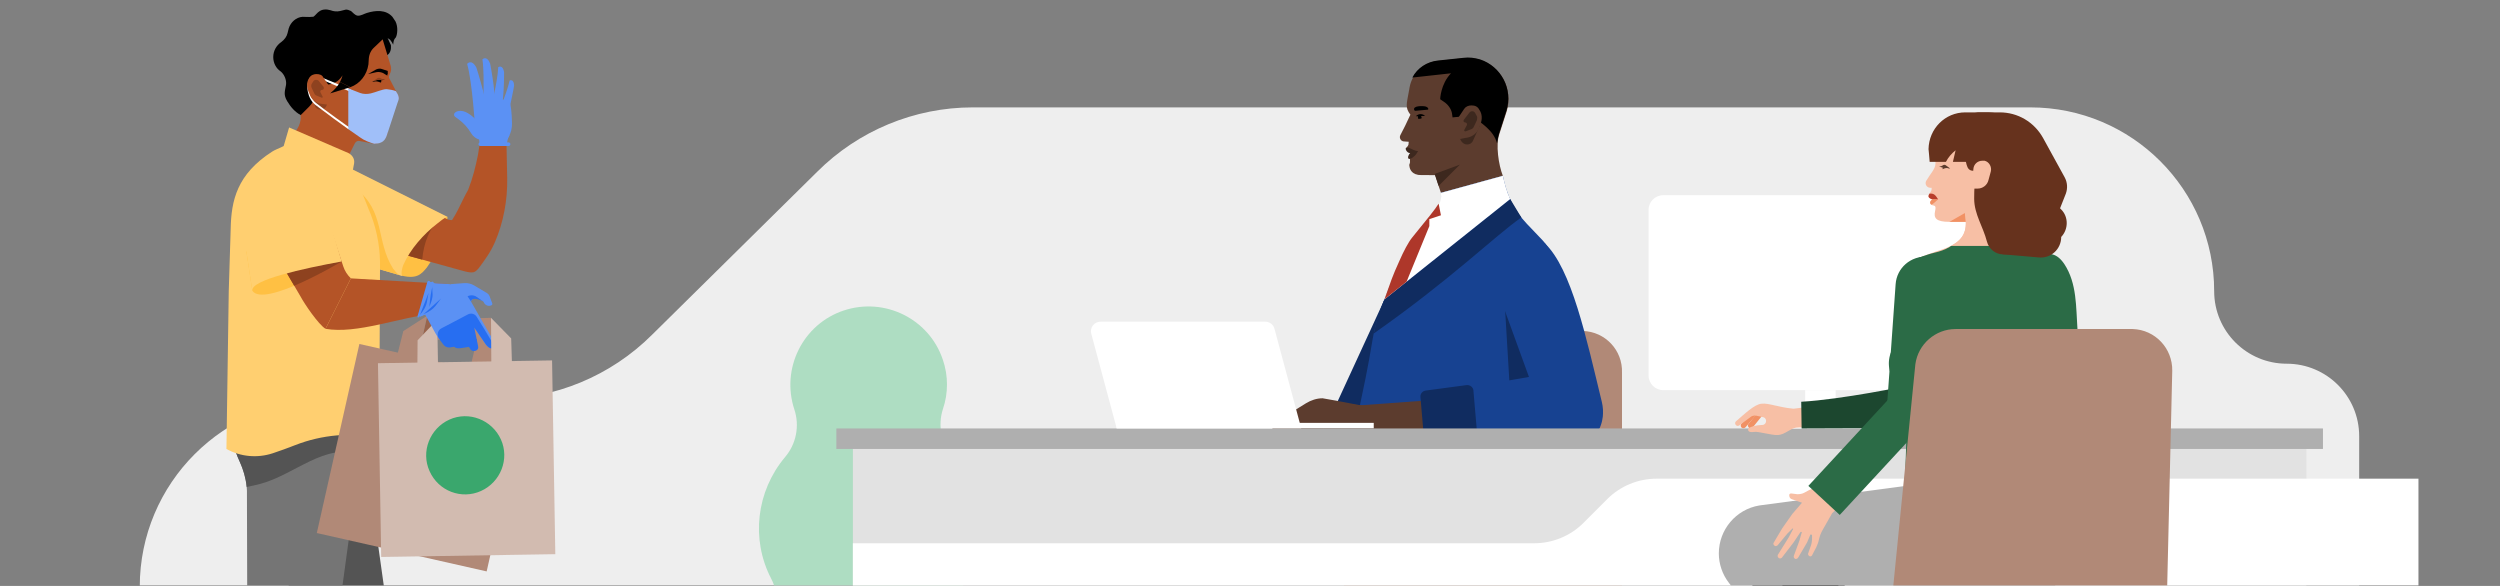
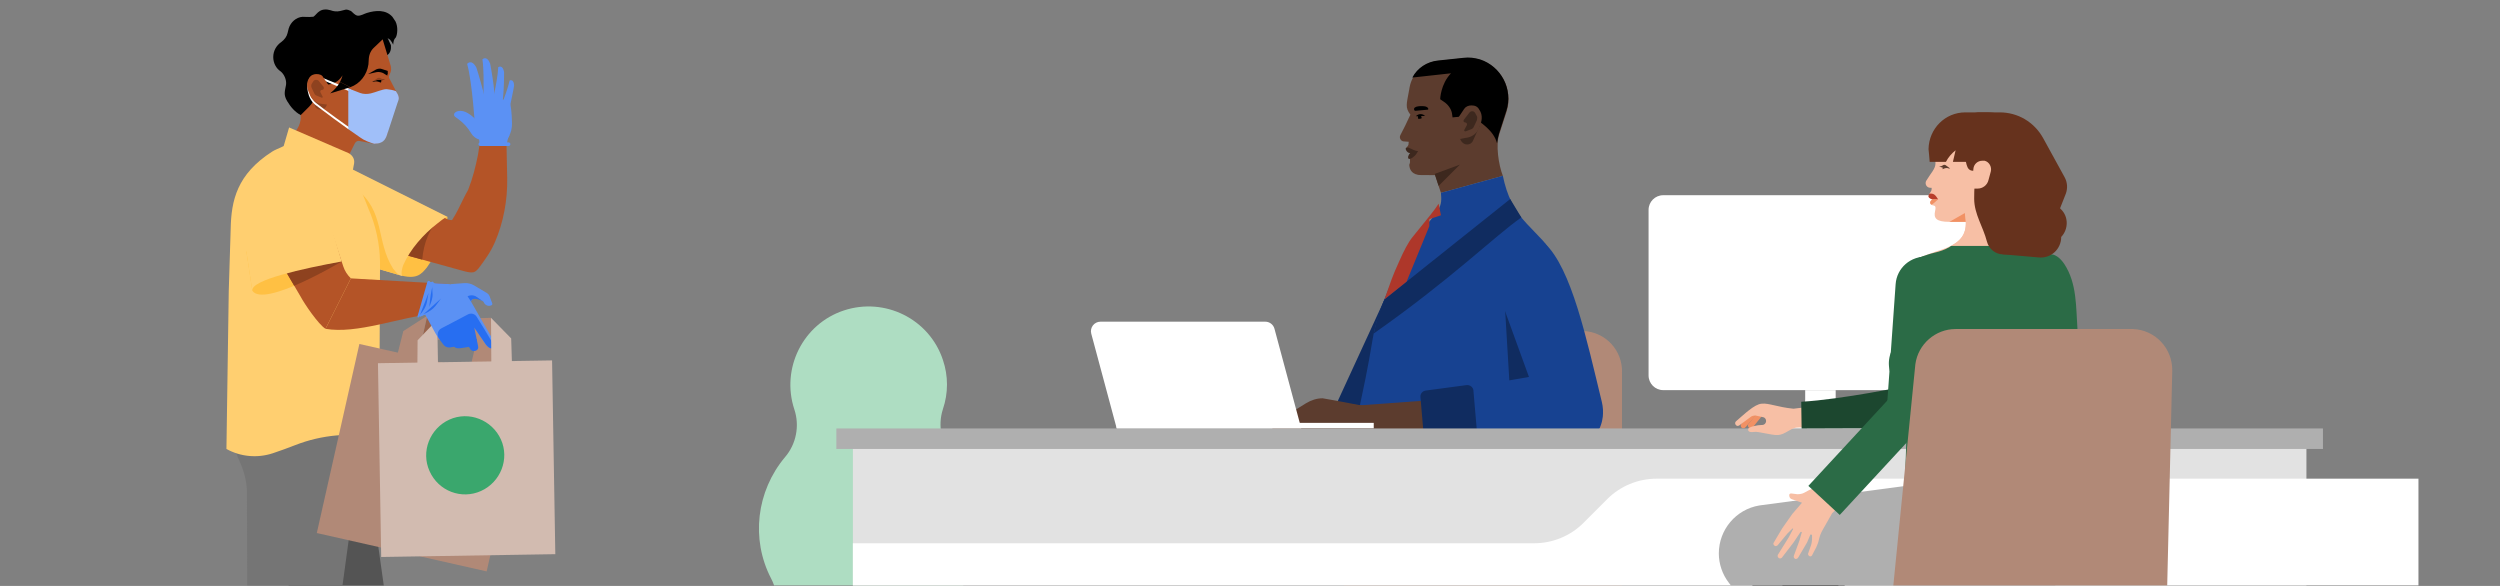
<svg xmlns="http://www.w3.org/2000/svg" xmlns:xlink="http://www.w3.org/1999/xlink" version="1.1" id="Layer_1" x="0px" y="0px" viewBox="0 0 1152 270" style="enable-background:new 0 0 1152 270;" xml:space="preserve">
  <rect x="0" y="0" width="1152" height="270" fill="#808080" stroke="none" />
  <style type="text/css">
	.st0{clip-path:url(#SVGID_2_);}
	.st1{fill:#EEEEEE;}
	.st2{fill:#AEDDC2;}
	.st3{fill:#B18977;}
	.st4{fill:#102C60;}
	.st5{fill:#5C3C2E;}
	.st6{fill:#3D281E;}
	.st7{fill:#174291;}
	.st8{fill:#FFFFFF;}
	.st9{fill:#AE372A;}
	.st10{fill:#E2E2E2;}
	.st11{fill:#AFAFAF;}
	.st12{fill:#F19164;}
	.st13{fill:#F7BFA5;}
	.st14{fill:#1C472F;}
	.st15{fill:none;stroke:#2B6B46;stroke-width:19.706;stroke-miterlimit:10;}
	.st16{fill:#B83E2B;}
	.st17{fill:#2B6B46;}
	.st18{fill:#66321D;}
	.st19{fill:#BC8B2C;}
	.st20{fill:#FFC043;}
	.st21{fill:#5B91F4;}
	.st22{fill:#B45427;}
	.st23{fill:#8E421F;}
	.st24{fill:#FFCF70;}
	.st25{fill:#545454;}
	.st26{fill:#757575;}
	.st27{fill:#A0BFF9;}
	.st28{fill:none;stroke:#5B91F4;stroke-width:1.663;stroke-linecap:round;stroke-miterlimit:10;}
	.st29{fill:#99644C;}
	.st30{fill:#D2BBB0;}
	.st31{fill:#3AA76D;}
	.st32{fill:#276EF1;}
</style>
  <g>
    <defs>
      <rect id="SVGID_1_" x="0.311" y="0.05" width="1151.307" height="269.69" />
    </defs>
    <clipPath id="SVGID_2_">
      <use xlink:href="#SVGID_1_" style="overflow:visible;" />
    </clipPath>
    <g class="st0">
-       <path class="st1" d="M1020.291,134.188c0-46.781-37.913-84.705-84.698-84.705H501.605h-6.881h-46.517    c-26.837,0-52.71,10.735-71.702,29.726l-76,75.009c-18.992,18.992-44.865,29.726-71.702,29.726h-71.09h-6.881    c-47.732,0-86.428,38.696-86.428,86.429l7.909,52.569h37.572h48.857h6.881h209.431h6.881h229.498h6.881H889.02h6.881h58.904    h49.183v28.631h83.123V201c0-18.451-14.962-33.406-33.405-33.406C1035.253,167.594,1020.291,152.638,1020.291,134.188z" />
      <path class="st2" d="M352.846,291.737c5.705-7.131,6.774-16.936,2.496-25.137c-9.449-18.183-6.774-40.29,6.418-55.978    c5.17-6.061,6.774-14.44,4.279-21.929c-6.239-18.898,3.922-39.398,22.819-45.639c18.898-6.239,39.398,3.922,45.639,22.819    c2.496,7.31,2.496,15.331,0,22.641c-2.496,7.665-0.712,16.223,4.635,22.463c13.014,15.688,15.51,37.616,6.061,55.621    c-4.279,8.2-3.209,18.005,2.674,25.137c21.036,26.206,16.757,64.535-9.449,85.572c-1.604,1.247-3.387,2.496-4.991,3.565    l-66.496-0.178c-28.167-18.541-36.012-56.335-17.471-84.323C350.528,294.768,351.597,293.342,352.846,291.737z" />
      <path class="st3" d="M747.42,171.759c0.357-10.34-7.665-18.898-18.005-19.254c-0.178,0-0.357,0-0.535,0h-80.936    c-9.27,0-17.114,6.774-18.541,16.045L616.21,300.651H747.42V171.759z" />
      <path class="st4" d="M609.971,198.858l27.989-60.791l44.39-11.053l-44.39,72.557L609.971,198.858z" />
      <path class="st5" d="M692.511,81.017l-36.724-0.357c-3.031,0.357-5.884-1.962-6.239-4.992h0.713c-0.178-1.604,0.178-3.565,0-4.992    c0-1.962-1.247-3.387-1.069-5.349c-0.891,0-1.784-0.178-2.496-0.178c-1.069-0.178-1.784-1.247-1.604-2.318    c0-0.178,0.178-0.357,0.178-0.535c1.247-2.318,3.209-6.239,4.634-9.449c-2.496-3.387-1.784-4.635-0.535-11.587    c0-0.357,0.178-0.712,0.178-1.069c1.247-6.596,6.596-11.587,13.192-12.123l11.587-1.247c10.34-1.069,19.61,6.418,20.679,16.757    c0.357,2.674,0,5.17-0.713,7.665l-3.388,10.518C689.123,66.578,690.551,76.027,692.511,81.017z" />
      <path d="M656.679,53.386l-4.278,0.178l0.178-0.178C653.826,52.317,655.431,52.317,656.679,53.386z" />
      <path d="M658.107,49.999c0.178,0.178,0,0.535-0.178,0.535l-5.705,0.535c-0.178,0-0.535-0.178-0.535-0.357    c-0.891-2.139,4.278-1.962,5.349-1.604c0.357,0.178,0.714,0.357,0.891,0.535C657.928,49.642,657.928,49.821,658.107,49.999z" />
      <path d="M653.291,53.742C653.291,53.742,653.47,53.742,653.291,53.742c0.178-0.357,0.357-0.535,0.535-0.535s0.179,0,0.358,0    c0.535,0,0.89,0.535,0.89,0.891c0,0,0,0,0,0.178c0,0.178,0.001,0.178-0.177,0.357l-1.248,0.178    c-0.178-0.178-0.356-0.535-0.177-0.712C653.291,53.921,653.291,53.742,653.291,53.742z" />
      <path d="M674.328,26.645l-11.766,1.247c-4.992,0.535-9.449,3.387-11.766,7.844l17.827-1.962    c-4.813,4.991-4.992,11.945-4.992,11.945l2.318,1.604c1.784,1.426,3.031,3.387,3.209,5.527l0.178,1.247l8.735-0.891    c4.457,3.565,10.161,6.774,11.766,12.835c0.178-1.604,0.535-3.031,0.891-4.457l3.388-10.518    c3.209-9.806-2.318-20.502-12.123-23.71C679.496,26.645,677.001,26.289,674.328,26.645z" />
      <path class="st5" d="M692.511,81.017l-28.524,7.845l-6.418-19.254L692.511,81.017z" />
      <path class="st6" d="M673.793,57.664h8.201l-3.209,7.131c-0.535,1.247-1.605,1.784-2.675,1.784c-1.247,0-1.961-0.535-2.674-1.426    l-0.713-1.247L673.793,57.664z" />
      <path class="st5" d="M672.546,64.082l2.674-0.535c2.674-0.178,4.991-1.784,6.061-3.922l0.891-2.318    c0.891-2.318,0.891-4.813-0.535-6.774c-0.713-1.426-1.961-1.962-3.565-1.962c-1.426,0-2.674,0.535-3.388,1.604l-2.496,3.743    L672.546,64.082z" />
      <path class="st6" d="M675.221,56.417c0.713,0.178,0.891,0.712,0.713,1.247l-1.248,2.318c0,0.178,0.178,0.712,0.714,0.535    l2.319-0.891c0.713-0.178,1.246-0.712,1.425-1.247l1.427-3.031c0.178-0.712,0.178-1.426,0-1.784l-0.892-1.604    c-0.535-0.891-1.784-0.891-2.496-0.178l-2.495,3.209C674.151,55.525,674.328,56.417,675.221,56.417z" />
      <path class="st5" d="M652.935,64.795l-3.743,0.178c0,0.891,0,2.318-1.247,3.031c0,0,3.031,0.891,2.318,2.318    c-0.535,0.891-0.357,2.496-0.357,3.209c0,0.712-0.178,1.247-0.357,1.962c-0.178,0.535-0.178,1.069,0,1.604    c0.357,1.604,1.426,2.674,2.853,3.209c2.674,0.712,5.705-0.178,8.558-0.357h0.357l-4.1-12.657    C656.321,65.865,654.54,64.795,652.935,64.795z" />
      <path class="st7" d="M685.738,257.687l-59.365-0.357l1.604-54.73l-8.022,19.788c3.388-23.353,8.38-40.468,12.48-65.605    c2.496-15.51,12.48-34.228,15.688-42.251c0.891-2.139,1.961-3.387,3.743-5.17c12.301-12.835,12.657-14.083,12.123-20.502    l28.525-7.844c1.899,9.208,5.169,15.867,11.053,22.106l7.31,7.665c7.487,7.844,3.209,17.114,1.961,27.989    C708.734,176.751,691.442,224.529,685.738,257.687z" />
      <path class="st4" d="M693.045,134.321l3.388,56.692l5.527,1.069l7.665-32.446L693.045,134.321z" />
      <path class="st4" d="M633.021,153.676c35.833-25.137,55.527-44.737,68.005-53.474l-5.127-8.488l-57.949,46.217    C635.811,142.744,634.091,148.327,633.021,153.676z" />
-       <path class="st8" d="M695.899,91.714l-58.116,46.351c3.388-8.2,5.527-11.766,8.735-20.323c0.714-2.139,3.743-5.705,5.527-8.022    c11.231-16.223,12.301-15.154,11.945-20.857l28.525-7.844C693.403,84.762,694.295,88.327,695.899,91.714z" />
      <path class="st5" d="M619.954,187.27l87.532-6.418l26.028,7.844l-6.953,4.279c-13.906,8.558-29.949,12.835-46.173,12.48    l-60.612-0.712L619.954,187.27z" />
      <path class="st7" d="M726.562,205.274l-11.053-1.426l-29.949-82.363l26.206-9.449c12.48,11.766,19.254,44.033,26.384,73.27    C740.288,194.4,735.831,204.205,726.562,205.274z" />
      <path class="st7" d="M738.328,191.369c0.535-8.2-5.704-14.976-13.904-15.51c-0.535,0-1.069,0-1.604,0l-12.123-3.209l-48.848,8.38    l1.784,23.71l16.937,0.357c12.301,0.357,29.415,0.891,44.212,0C732.089,204.918,737.97,198.858,738.328,191.369z" />
      <path class="st4" d="M656.679,207.949l-2.139-24.958c-0.178-1.426,0.891-2.853,2.496-3.031l18.719-2.496    c1.604-0.178,3.031,0.891,3.209,2.496v0.178l2.318,26.919c0.178,1.604-1.069,2.853-2.496,3.031h-0.178L659.71,210.8    C658.105,210.623,656.855,209.554,656.679,207.949z" />
      <path class="st9" d="M658.639,104.194v-3.209l5.349-1.784l-1.069-5.349c-1.784,2.853-4.457,6.061-12.123,15.51    c-1.784,2.139-4.1,6.596-5.884,10.696c-3.565,7.844-3.753,8.958-6.963,17.871l10.2-8.135L658.639,104.194z" />
      <path class="st5" d="M632.433,187.804l-16.936-3.209l-6.061-1.069c-2.674,0-5.349,0.891-7.665,2.318l-12.657,7.844    c-0.535,0.357-0.535,0.891-0.357,1.247l0.178,0.178c0.535,1.247,1.961,1.604,3.209,1.247c5.349-1.962,11.766-4.992,15.154-6.418    l4.1,13.192l8.201-0.178c3.387,0,6.418-1.069,9.27-2.853l8.914-6.061L632.433,187.804z" />
      <path class="st5" d="M608.723,186.913c-4.278,1.426-12.835,5.527-20.145,8.735c-1.604,0.712-2.853,2.139-3.209,3.922l24.602-0.535    L608.723,186.913z" />
      <path class="st5" d="M608.188,191.369l-15.154,3.209c-0.891,0.178-1.426,1.069-1.426,2.139v0.178    c0.178,0.712,0.891,1.069,1.604,1.069c2.318,0,7.487,0,12.657,0L608.188,191.369z" />
      <path class="st5" d="M653.112,75.135l-3.388-0.535v-1.247l0.713-2.674l-1.961-2.496l4.457,0.178c1.247,0,2.318,1.069,2.318,2.318    v2.674C655.253,74.421,654.182,75.313,653.112,75.135z" />
      <path class="st6" d="M649.905,73.174c-0.178,0-0.535,0.178-0.713,0c-0.535-0.178-0.357-1.069-0.178-1.426    c0.178-0.178,0.178-0.535,0.357-0.712c0.178-0.178,0.357-0.535,0.535-0.535h0.178h-0.536c-0.535,0-1.247-0.535-1.604-1.247    c-0.178-0.178-0.178-0.712-0.178-1.069c0,0,0.535-0.178,0.714-0.178c0.357,0,0.713,0,0.891,0.178    c1.426,0.535,2.674,1.426,4.1,1.426c-0.357,0.535-0.714,1.069-0.891,1.426c-0.357,0.535-0.713,0.891-1.247,1.247    C650.976,72.64,650.44,72.996,649.905,73.174z" />
      <path class="st6" d="M661.135,80.127l11.589-4.279l-9.806,9.806L661.135,80.127z" />
      <path class="st10" d="M1062.801,197.965H393.007v213.928h669.793V197.965z" />
      <path class="st8" d="M1114.425,262.729v-42.151H763.332c-8.453,0-16.68,3.381-22.653,9.354l-11.044,11.044    c-5.973,5.973-14.201,9.354-22.653,9.354H393.007v63.451h721.418V262.729L1114.425,262.729z" />
      <path class="st11" d="M1070.418,197.431H385.391v9.449h685.027V197.431z" />
      <path class="st8" d="M900.725,179.773H766.439c-3.76,0-6.777-3.017-6.777-6.777V96.727c0-3.76,3.017-6.777,6.777-6.777h134.286    c3.76,0,6.777,3.017,6.777,6.777v76.269C907.501,176.756,904.482,179.773,900.725,179.773z" />
      <path class="st8" d="M818.175,195.304c-0.989,0.494-1.829,1.236-2.472,2.126h46.246c-0.644-0.89-1.483-1.631-2.472-2.126    c-0.989-0.494-2.077-0.792-3.165-0.792c-2.769,0-5.441-1.088-7.37-3.065c-1.929-1.977-3.065-4.6-3.065-7.37v-4.304h-14.048v4.304    c0,2.769-1.088,5.441-3.065,7.37c-1.929,1.929-4.65,3.065-7.37,3.065C820.251,194.511,819.165,194.76,818.175,195.304z" />
      <path d="M849.439,375.883h-16.757c0,0-7.844-62.218-11.945-113.204l29.237,6.418C853.538,309.565,849.081,342.546,849.439,375.883    z" />
      <path d="M887.767,348.964l-13.192,9.27c0,0-43.855-52.413-71.665-95.555l34.941-8.2    C859.956,288.707,871.721,319.727,887.767,348.964z" />
      <path class="st11" d="M824.66,305.108h93.592c1.784,0,3.743-0.178,5.705-0.535c15.866-3.031,26.384-18.362,23.176-34.406    l-9.806-54.195l-126.574,16.936c-10.875,1.784-18.719,11.231-18.719,22.106c0,4.813,1.604,9.627,4.635,13.549L824.66,305.108z" />
      <path class="st12" d="M808.793,191.725l-4.457,5.17c-0.535,0.535-1.247,0.535-1.784,0.178c-0.535-0.535-0.535-1.247-0.178-1.784    l4.457-5.17c0.535-0.535,1.247-0.535,1.784-0.178C809.149,190.478,809.326,191.191,808.793,191.725z" />
      <path class="st12" d="M812,191.547l-4.278,5.349c-0.357,0.535-1.247,0.712-1.784,0.178c-0.535-0.357-0.712-1.247-0.178-1.784    l4.278-5.349c0.357-0.535,1.247-0.712,1.784-0.178C812.358,190.3,812.358,191.013,812,191.547z" />
      <path class="st13" d="M809.326,191.547c-0.712-0.178-1.604,0-2.318,0.357l-5.527,4.1c-0.535,0.357-1.069,0.357-1.426,0    c-0.535-0.357-0.712-1.247-0.178-1.784l0.178-0.178c3.387-2.853,8.38-7.844,11.766-8.022c3.209-0.357,7.31,1.604,14.618,2.318    c3.565-0.357,19.076-2.318,24.959-5.17c5.349-2.318-4.635,13.727-4.635,13.727s-15.154-0.178-19.076,0.178    c-2.496,0.178-5.17,3.209-8.38,3.387c-3.031,0.178-9.092-1.784-11.053-1.426c-2.674,0.357-2.853-0.712-2.674-1.426    c0.357-0.891,4.1-1.784,6.239-1.784h0.178c2.139,0,2.496-3.031,0.535-3.565L809.326,191.547z" />
      <path class="st14" d="M878.676,177.821c0,0-29.772,6.239-48.669,7.31l0.178,12.301l47.777-0.178    c4.992,0.178,9.092-2.139,9.27-7.131c0-0.891,0-1.604-0.178-2.496C885.984,183.703,882.597,177.998,878.676,177.821z" />
      <path class="st13" d="M839.454,225.954c-1.784-1.069-3.922-1.069-5.705-0.178l-2.318,1.247c-0.891,0.535-2.139,0.712-3.209,0.712    l-2.853-0.357c-0.357,0-0.891,0.178-0.891,0.712v0.178c0,0.891,0.535,1.604,1.247,1.784l4.634,1.604l-4.457,5.17l-4.635,6.596    l-3.92,6.597c-0.357,0.357-0.178,1.069,0.357,1.426c0.357,0.357,1.069,0.178,1.426-0.178l4.457-5.349l2.318-2.318    c0.178-0.178,0.535,0,0.357,0.178l-1.962,3.743l-4.992,8.022c-0.357,0.535-0.178,1.247,0.357,1.604    c0.535,0.357,1.069,0.178,1.426-0.178l5.349-6.953l3.209-4.813c0.178-0.178,0.357-0.178,0.535,0c0.178,0,0.178,0.178,0,0.357    l-1.069,3.743l-2.496,6.774c-0.178,0.535,0,1.069,0.535,1.426c0.535,0.178,1.069,0,1.426-0.535l4.1-6.953l1.426-3.387    c0-0.178,0.178-0.357,0.357-0.357c0.178,0,0.535,0.178,0.535,0.357v1.426c0,1.247-0.178,2.318-0.535,3.387l-1.247,3.565    c-0.178,0.357,0,0.891,0.535,1.247c0.535,0.357,1.069,0,1.247-0.357l1.962-3.743c0.535-1.247,1.069-2.496,1.247-3.743    c0.357-1.426,0.891-2.853,1.604-4.1l4.457-7.844l8.914-8.735l-8.2-3.209L839.454,225.954z" />
      <path class="st15" d="M880.102,187.804l-39.577,42.786" />
      <path class="st13" d="M893.649,86.901v10.875l-1.247-1.962c-0.357-0.535-0.712-0.891-1.247-1.069    c-2.496-0.357-1.784-2.139-0.712-2.853c0,0-1.962-0.535-1.784-1.604c0.178-1.069,1.604-2.318,1.604-3.387H893.649z" />
      <path class="st13" d="M923.6,98.488c0.357,1.247,0.712,2.674,1.247,3.743h-26.562c-6.239,0-7.31-1.784-6.596-4.992    c0.357-1.247,0.178-2.674-0.178-3.922c-0.535-2.318-1.426-4.457-1.426-6.774c-0.022-0.042-0.524,0-0.582,0    c-0.928,0-1.782-0.579-2.064-1.484c-0.167-0.536-0.146-1.231,0.15-1.726c2.139-3.565,4.278-5.527,4.278-8.022l-0.178-4.635    c0-0.178,0-0.178,0-0.357c0-8.38,6.774-14.976,14.975-14.976h6.239c13.727,0,22.106,14.976,14.975,26.741l-2.318,3.743    C923.242,89.397,922.531,94.032,923.6,98.488z" />
      <path class="st16" d="M893.114,91.892h-2.674c0,0-1.962-0.535-1.784-1.604c0.083-0.53,0.466-1.069,0.466-1.069    C891.264,89.04,891.868,89.932,893.114,91.892z" />
      <path class="st12" d="M893.114,91.892c-0.891,0.535-1.784,1.89-3.209,2.425c-0.891-0.891-0.535-1.712,0.535-2.425H893.114z" />
      <path class="st12" d="M907.021,97.241l-0.178,4.991h-8.558L907.021,97.241z" />
      <path class="st13" d="M945.706,117.207l-2.496,9.27c-9.092,4.813-13.549,5.705-25.672,5.705c-14.083,0-22.819-5.349-35.476-12.48    c3.922-1.604,5.349-2.139,7.31-2.853c1.069-0.357,1.961-0.712,3.031-1.069c13.549-3.922,14.796-9.449,12.658-19.61l8.022,1.247    h12.835C927.522,107.225,926.453,114.89,945.706,117.207z" />
      <path class="st17" d="M934.83,113.286h-35.476c-0.357,0-1.069,0.535-1.247,0.712c-0.535,0.178-1.069,0.535-1.426,0.712    c-1.069,0.535-2.318,0.891-3.387,1.247c-2.139,0.535-4.278,1.069-6.239,1.784c-1.962,0.535-3.922,1.604-5.705,2.674    c12.657,7.131,22.284,12.123,36.547,12.123c12.123,0,16.58-0.891,25.672-5.705l2.496-9.27l-0.891-0.178    C938.396,116.317,938.039,115.068,934.83,113.286z" />
      <path class="st13" d="M925.916,97.597h-12.835l-8.022-1.247c1.604,8.022,1.247,13.014-5.705,16.757h35.476    C928.414,109.542,926.988,104.015,925.916,97.597z" />
      <path class="st17" d="M872.97,175.503l13.727,19.254l4.1-63.287l-18.183,28.346C869.584,164.629,869.584,170.868,872.97,175.503z" />
      <path class="st17" d="M877.606,228.094l83.253-28.702l-1.069-22.641c-0.357-8.38-1.784-16.757-2.496-25.137    c-0.712-9.983-0.178-21.036-6.061-29.949c-6.953-10.34-14.796-0.712-21.75,3.743c-4.278,1.784-8.914,1.604-13.192-0.178    l-20.679-6.061c-4.634-1.962-9.984-1.426-14.44,0.891L877.606,228.094z" />
      <path class="st17" d="M869.584,186.378l3.922-55.443c0.535-7.487,6.953-13.014,14.44-12.657    c7.487,0.357,13.014,6.953,12.658,14.44c0,0.535-0.178,1.247-0.178,1.605l-10.875,54.551c-1.069,5.527-6.418,8.914-11.766,7.844    C872.791,196.005,869.227,191.369,869.584,186.378z" />
      <path class="st18" d="M905.594,51.78h9.805c7.131,0,13.906,3.031,18.541,8.38c1.962,2.139,3.209,4.991,3.565,7.844    c0.178,1.784,0.891,3.565,1.784,5.349c1.962,3.565,1.604,7.844,1.604,11.587c0,4.457-0.535,6.953,2.318,12.657    c1.605,3.387,3.031,6.239,2.318,10.161c-1.247,5.527-6.239,9.449-11.945,9.449h-10.518c-3.565,0-6.596-2.496-7.487-5.884    c-1.784-6.953-5.884-12.657-5.884-19.788c0-9.092,1.069-13.371,1.069-21.571l-4.635,4.635h-6.239l1.247-5.349    c-1.784,1.426-3.387,3.209-4.457,5.349h-7.487l-0.357-4.1c0-0.535-0.178-1.247-0.178-1.784    C888.836,59.269,896.325,51.78,905.594,51.78z" />
      <path class="st5" d="M898.641,77.631l-1.962-1.426c-0.357-0.357-1.069-0.357-1.426,0c-0.535,0.357-1.069,0.535-1.604,0.535h-0.178    l1.784,0.535l-0.178,0.712l0.891-0.357c0.535-0.178,1.247-0.357,1.962,0C897.927,77.631,898.641,77.631,898.641,77.631z" />
      <path class="st18" d="M902.385,53.564c0,8.38,0.535,9.984,2.318,15.866c1.604,4.991,0.891,9.27,4.635,9.27l14.083-0.535V89.93    c0,9.805-10.518,21.571-2.318,26.563c0.535,0.357,1.247,0.535,1.962,0.712l16.402,1.426c5.527,0.535,10.34-3.743,10.34-9.449    c3.387-3.565,3.387-9.27,0-12.657l-0.535-0.535l2.674-6.774c0.891-2.496,0.712-5.17-0.535-7.487l-9.984-18.183    c-4.1-7.31-11.587-11.766-19.967-11.766h-9.984L902.385,53.564z" />
      <path class="st13" d="M913.439,74.066c-2.139,0-3.922,1.604-4.1,3.743l-0.712,9.092h2.674c2.318,0,4.457-1.604,4.992-3.922    l1.069-3.922c0.535-2.139-0.712-4.457-2.853-4.992C914.508,74.066,913.795,74.066,913.439,74.066z" />
      <path class="st3" d="M997.937,300.295H869.405l13.192-132.457c1.247-9.27,9.27-16.223,18.541-16.223h81.119    c0.172,0,0.354,0,0.526,0c10.349,0.357,18.362,8.914,18.19,19.254L997.937,300.295z" />
      <path class="st8" d="M633.021,194.851H514.56v2.493h118.461V194.851z" />
      <path class="st8" d="M587.275,151.487l12.321,45.857H514.56l-11.705-43.576c-0.751-2.794,1.355-5.539,4.246-5.539h75.925    C585.018,148.229,586.759,149.565,587.275,151.487z" />
      <path class="st19" d="M174.936,201.352l-39.221,12.836l-10.873-20.679L174.936,201.352z" />
      <path class="st20" d="M206.23,99.938l-1.283,11.053l-8.248,12.268c-2.65,3.208-4.75,5.748-12.932,3.419l-1.603-11.031    l4.085-11.488l8.196-4.085L206.23,99.938z" />
      <path class="st21" d="M233.735,65.951c0,0-0.296-1.135,1.065-3.711l-14.205-0.491l0.402,4.692h12.378    C233.364,65.941,233.735,65.951,233.735,65.951z" />
      <path class="st22" d="M221.025,66.344l-0.745,4.845c-1.088,5.511-2.441,10.911-4.518,16.159c-0.287,0.725-0.783,1.422-1.145,2.117    c-0.37,0.709-0.729,1.425-1.085,2.141c-1.641,3.304-3.185,6.721-5.226,9.803c0,0-1.289,0.131-2.683-0.629l-17.588-9.607    l-21.997,20.592l47.616,13.142c4.606,1.241,5.206,0.623,6.933-1.325c2.926-3.906,5.521-7.475,7.475-11.993    c3.952-9.133,5.861-19.561,5.656-29.495c0,0-0.212-10.308-0.323-15.752L221.025,66.344z" />
      <path class="st23" d="M203.565,99.655l-15.528-8.482l-21.997,20.593l28.527,7.874C195.224,112.1,197.707,105.106,203.565,99.655z" />
      <path class="st24" d="M206.23,99.938c-0.627-0.314-4.212,2.675-4.785,3.117c-6.23,4.791-12.452,11.824-15.624,19.082    c-0.309,0.706-1.51,4.701-0.151,5.101l-24.365-7.155l1.331-41.917C162.635,78.166,206.228,99.937,206.23,99.938z" />
      <path class="st20" d="M183.75,126.673c-0.973-0.88-1.857-1.836-2.614-2.897c-8.072-12.685-3.46-26.524-17.298-36.902    c-0.543-0.543-1.015-1.222-1.415-1.976l-1.117,35.184C161.303,120.083,178.01,124.989,183.75,126.673z" />
      <path class="st25" d="M162.456,167.303l17.471,124.434l-15.51,80.579l-12.123-6.596c-6.061-3.209-13.014-3.743-19.254-1.784    l-5.884,1.962l11.945-75.945l-18.719-62.574l-5.527-8.914c-2.674-4.279-4.635-8.914-5.884-13.727l0.193-20.437L162.456,167.303z" />
      <path class="st26" d="M170.123,179.782l-15.331,112.134l-15.51,80.579l-12.123-6.596c-6.061-3.209-13.014-3.743-19.254-1.784    l-5.884,1.962l11.945-75.945l-0.178-62.753v-1.247c-0.178-4.635-1.426-9.27-3.387-13.549c-1.247-2.674-2.139-5.17-2.853-8.022    l-0.169-19.288L170.123,179.782z" />
-       <path class="st25" d="M166.08,209.346l4.043-29.566l-62.743,5.492l0.169,19.288c0.713,2.853,1.604,5.349,2.853,8.022    c1.719,3.751,2.889,7.777,3.273,11.835c2.113-0.418,4.228-0.941,6.341-1.469C135.829,218.735,149.717,203.929,166.08,209.346z" />
      <path d="M180.106,20.762c0,0,1.604,9.449-11.587,3.031c-13.192-6.418-1.069-11.053-1.069-11.053l9.627,1.426L180.106,20.762z" />
      <path class="st22" d="M175.827,16.483l4.279,14.083c0.178,1.069,0.178,2.139-0.178,2.853l-0.535,1.247    c-0.178,0.357-0.178,1.069,0,1.426l4.1,7.844c0.178,0.535,0.357,1.247,0.178,1.604c-0.178,0.535-0.891,1.247-1.426,1.426    l-2.853,0.535l1.069,2.496c0.178,0.357,0.178,1.069,0,1.604c-0.357,0.535-1.069,1.069-1.604,1.069h-0.535h0.178    c0.891,0.357,1.247,1.247,1.069,2.139c0,0.178-0.178,0.357-0.178,0.535l-0.891,0.891c-0.178,0.178-0.357,0.535-0.178,0.891    l0.178,1.247c0.535,2.318-0.178,4.813-1.784,6.239c-1.426,1.426-3.565,1.784-5.527,1.426l-5.527-1.069    c-0.891-0.178-1.604,0.178-2.139,1.069l-8.38,16.757l-24.067-13.906l4.279-7.487c2.674-2.674,3.922-6.418,2.853-10.161    l-3.565-13.014L175.827,16.483z" />
      <path class="st23" d="M175.827,53.029c-0.891-0.178-1.604-0.357-2.496-0.535c1.784,0.178,3.387-0.535,3.387-0.535    c1.784-0.891,3.031-1.069,3.743-0.891c0,0.178,0,0.535-0.178,0.891c-0.357,0.535-1.069,1.069-1.604,1.069h-0.535h0.178    c0.891,0.357,1.247,1.247,1.069,2.139c0,0.178-0.178,0.178-0.178,0.357c-0.178-0.178-0.178-0.178-0.357-0.357    C177.789,54.455,176.898,53.386,175.827,53.029z" />
      <path d="M178.501,34.845l-2.139-1.247c-0.891-0.357-1.784-0.535-2.853-0.357l-3.922,0.891l3.743-2.139    c0.891-0.357,1.784-0.535,2.674-0.178l2.674,0.891v1.426C178.501,34.132,178.501,34.31,178.501,34.845z" />
      <path d="M182.246,9.887c-0.357-0.535-1.069-1.604-1.426-2.139c-3.031-3.387-7.665-3.031-11.766-1.784    c-1.247,0.357-2.853,1.426-4.279,1.247c-1.247-0.178-2.139-1.426-3.031-2.139c-0.891-0.357-1.784-0.891-2.853-0.535    c-0.535,0.178-1.426,0.357-2.139,0.535c-1.604,0.357-3.031,0.178-4.457-0.357c-1.784-0.535-3.743-0.535-5.17,0.535    c-0.891,0.534-1.604,1.604-2.496,2.318c-0.178,0.178-0.535,0.178-0.891,0.178c-1.426,0.178-2.853,0-4.279,0    c-3.031,0.178-5.527,2.496-6.418,5.349l-0.535,2.139c-0.357,1.604-1.426,3.031-2.853,4.1c-2.318,1.604-3.743,4.1-3.743,6.953    c0,2.674,1.247,5.17,3.387,6.596c1.604,1.247,2.853,3.922,2.496,6.239c-0.535,3.031-1.247,4.457,0.535,7.487    c1.604,2.674,3.565,4.992,6.239,6.418l3.922-3.922c2.853-2.853,3.922-7.131,2.674-10.875l-0.178-0.535    c9.449,4.1,12.835-3.031,12.835-3.031c-0.221,1.105-0.631,2.144-1.153,3.114l4.759,2.397c4.505-1.587,7.654-5.713,8.339-10.502    l0.178-2.674c0.178-2.139,1.069-3.922,2.496-5.17l3.743-3.565c1.247-1.069,3.031-0.891,3.922,0.535    c0.357,0.535,0.891,1.247,1.069,1.784c0.178-1.426,0.178-2.318,1.247-3.388C183.137,15.771,183.494,12.383,182.246,9.887z" />
      <path class="st23" d="M150.691,48.215l-0.535,1.069c-0.535,0.891-1.426,1.247-2.496,1.247s-2.139-0.535-2.496-1.604l-2.853-6.418    h7.487L150.691,48.215z" />
      <path class="st8" d="M144.833,35.272l0.346-0.82l15.316,6.277l8.32,4.655L144.833,35.272z" />
      <path class="st8" d="M160.496,59.521c-0.891-0.535-12.123-8.808-15.331-11.304c-3.387-2.853-4.634-8.735-2.318-12.48l0.712,0.357    c-2.318,3.922-0.712,9.27,2.139,11.409c3.031,2.496,15.688,11.588,15.867,11.588L160.496,59.521z" />
      <path class="st22" d="M151.226,38.946l-2.318-3.387c-0.535-1.069-1.784-1.426-3.031-1.426c-1.426,0-2.674,0.535-3.387,1.784    c-1.247,1.784-1.247,4.1-0.357,6.239l0.891,2.139c0.891,1.784,2.853,3.387,5.349,3.565l2.496,0.357L151.226,38.946z" />
      <path class="st23" d="M149.086,40.015l-2.318-2.853c-0.535-0.535-1.784-0.535-2.318,0.178l-0.891,1.426    c-0.178,0.357-0.178,1.069,0,1.604l1.247,2.674c0.178,0.357,0.535,0.891,1.247,1.069l2.139,0.891    c0.357,0.178,0.535-0.178,0.535-0.357l-1.069-2.139c-0.178-0.357,0-0.891,0.535-1.069    C149.264,41.441,149.442,40.55,149.086,40.015z" />
      <path class="st24" d="M133.22,58.733l27.276,11.766c1.784,0.891,3.031,2.674,2.674,4.813l-0.535,2.853l7.132,18.005    c3.387,7.665,5.17,16.045,5.349,24.424l-0.357,80.936c-13.014-2.318-26.384-1.247-38.686,3.565    c-3.433,1.339-6.866,2.6-10.317,3.746c-7.106,2.358-14.871,1.673-21.416-1.964l1.069-72.735l0.891-28.737    c0.261-13.016,2.868-25.11,19.108-35.543c1.288-0.828,2.783-1.36,4.245-2.036l1.069-0.535L133.22,58.733z" />
      <path d="M153.9,41.441l-1.784,1.604l8.735-2.674c0.194-0.058,0.384-0.127,0.575-0.194l-4.759-2.397    C155.924,39.16,154.947,40.394,153.9,41.441z" />
      <path d="M174.912,36.756c-1.076,0.045-2.152,0.335-3.14,0.787l-0.223,0.155h0.535c0.891-0.357,1.784-0.178,2.318,0l1.069,0.357    c0.171-0.171,0.421-0.567,0.042-0.947l1.919-0.48h-0.028c-0.156,0.014-0.314,0.031-0.47,0.039    C176.259,36.699,175.587,36.728,174.912,36.756z" />
      <path class="st23" d="M175.471,36.093c-0.357-0.357-1.247-0.357-1.604,0l-2.094,1.45c0.987-0.451,2.064-0.741,3.14-0.787    c0.675-0.028,1.347-0.059,2.021-0.09c0.157-0.008,0.315-0.025,0.47-0.039h-0.15C176.72,36.628,176.005,36.45,175.471,36.093z" />
      <path class="st27" d="M182.423,41.976c-1.426-0.535-2.853-0.712-4.279-0.891c-1.962,0-4.992,1.426-7.31,1.962    c-1.604,0.357-3.387,0.357-4.813-0.178l-5.527-2.139v18.791l5.527,3.849c1.604,1.247,4.368,2.324,6.329,2.858h0.355    c0.948,0,1.901-0.145,2.77-0.521c1.658-0.718,2.108-1.729,2.669-2.989l4.991-15.214C183.671,45.72,184.563,45.184,182.423,41.976z    " />
      <path class="st21" d="M219.903,55.845c0,0-4.805-5.929-9.175-4.556c0,0-0.767,0.248-1.237,0.784    c-0.458,0.522-0.338,1.333,0.225,1.741l1.371,0.987c2.439,1.758,4.488,4.003,6.015,6.593l0.014,0.024    c0.865,1.467,2.276,2.531,3.924,2.961l2.683,0.699c0.323,0.084,0.656,0.127,0.99,0.127c1.817,0,3.407-1.245,3.815-3.016    c0.408-1.77,0.438-3.96-1.136-5.535C227.392,56.657,224.482,53.309,219.903,55.845z" />
      <path class="st21" d="M218.989,59.694c0,0-1.278-21.51-3.731-30.26c0,0,1.963-2.535,4.253,1.718c0,0,6.248,18.959,5.725,28.052    L218.989,59.694z" />
      <path class="st21" d="M222.339,54.381c0,0,1.18-19.069-0.044-27.033c0,0,2-2.021,3.56,1.967c0,0,3.469,17.357,2.035,25.304    L222.339,54.381z" />
      <path class="st21" d="M225.324,53.837c0,0,4.027-15.955,4.258-22.891c0,0,2.014-1.394,2.7,2.231c0,0,0.179,15.244-2.296,21.743    L225.324,53.837z" />
      <path class="st21" d="M227.659,56.705c0,0,5.938-13.512,7.175-19.614c0,0,1.989-0.933,2.057,2.375c0,0-2.111,13.51-5.27,18.891    L227.659,56.705z" />
      <path class="st21" d="M234.149,45.483c0,0,1.577,0.789,1.778,11.368c0.041,2.174-0.445,4.349-1.572,6.209    c-0.544,0.898-1.235,1.717-2.082,2.148c0,0-7.311,2.135-11.233-0.827l-2.627-15.536L234.149,45.483z" />
      <path class="st28" d="M234.346,66.442h-13.023" />
      <path class="st3" d="M221.161,150.472l-4.742,20.168l9.27,2.014l2.266-10.757L221.161,150.472z" />
      <path class="st29" d="M196.884,145.471l-2.037,9.045l24.052,5.403l2.014-9.27L196.884,145.471z" />
      <path class="st3" d="M185.849,152.551l-2.693,10.685l9.27,2.014l4.456-19.78L185.849,152.551z" />
      <path class="st3" d="M165.609,158.504l-19.625,87.118l78.271,17.684l19.625-87.118L165.609,158.504z" />
      <path class="st3" d="M201.465,147.105l0.171,9.486l24.687-0.424l-0.072-9.714L201.465,147.105z" />
      <path class="st30" d="M192.428,156.804l-0.092,11.017l9.484-0.231l-0.338-20.273L192.428,156.804z" />
      <path class="st30" d="M174.163,167.368l1.492,89.288l80.233-1.293l-1.492-89.288L174.163,167.368z" />
      <path class="st31" d="M221.681,226.229c9-4.084,13.219-14.745,9.135-23.742c-4.084-9-14.745-13.219-23.742-9.135    c-9,4.084-13.219,14.745-9.135,23.742C202.036,226.31,212.682,230.313,221.681,226.229z" />
      <path class="st20" d="M157.428,120.487c0,0-35.905,21.574-41.171,13.452l-2.737-18.12L157.428,120.487z" />
      <path class="st22" d="M161.69,128.27c-1.627-1.535-2.844-3.452-3.539-5.578l-0.722-2.206l-5.936-18.17    c-3.246-9.937-16.409-11.973-22.505-3.479c-4.244,5.913-4.603,13.771-0.918,20.046l10.427,17.749    c1.816,3.433,8.206,12.832,11.496,14.89L161.69,128.27z" />
      <path class="st23" d="M127.242,117.278c0.251,0.544,0.52,1.082,0.828,1.605l7.513,12.788    c10.757-4.526,21.847-11.186,21.847-11.186L127.242,117.278z" />
      <path class="st22" d="M161.69,128.27c0,0-11.747,23.259-11.699,23.252c14.466,2.481,33.165-5.069,51.694-7.424l5.921-13.162    L161.69,128.27z" />
      <path class="st21" d="M207.609,130.937l-10.798-0.628l-4.387,15.347l9.264-1.558L207.609,130.937z" />
      <path class="st21" d="M227.328,156.78c-2.473-4.018-10.262-17.796-10.262-17.796c-0.306-0.535,2.021-2.374,2.021-2.374    l2.584,1.828c0.579,0.084,1.076,0.453,1.321,0.984c0.615,1.335,2.218,1.889,3.525,1.218c0.296-0.151,0.432-0.502,0.316-0.812    l-1.247-3.345c-0.221-0.593-0.638-1.094-1.182-1.419l-5.904-3.532c-1.367-0.817-2.952-1.193-4.539-1.073l-6.352,0.474    l-11.713,14.036c0.252,0.391,0.577,0.935,0.785,1.355l3.915,7.147c0.475,0.868,1.012,1.703,1.604,2.496l0.174,0.233l16.181-5.225    c0,0,2.794,4.083,5.123,7.488C226.009,161.868,229.801,160.798,227.328,156.78z" />
      <path class="st32" d="M226.433,157.098c-1.607-2.829-4.676-7.723-6.797-11.153c-0.838-1.355-2.575-1.823-3.985-1.083    l-12.415,6.521c-0.013,0.006-0.025,0.014-0.037,0.02c-1.669,0.954-1.973,3.261-0.821,4.8l1.966,2.629    c0.731,0.979,1.95,1.464,3.154,1.255l1.775-0.307c0.944,0.901,2.218,0.793,3.507,0.589l3.279-0.521l0.61,0.9    c0.669,1.684,4.196,1.262,3.639-1.241c-0.557-2.503-1.749-8.531-1.749-8.531l5.123,7.486c0.001,0.001,0.001,0.001,0.001,0.001    C226.139,162.06,229.157,160.663,226.433,157.098z" />
      <path class="st32" d="M215.445,136.538l1.62,2.447c0.117-1.91,2.732-1.466,5.383-0.227l-2.839-1.965    C218.377,135.941,216.773,135.842,215.445,136.538z" />
      <path class="st21" d="M196.81,130.309c0.053-0.272,0.14-0.579,0.369-0.755c0.148-0.113,0.385-0.211,0.578-0.142    c0.223,0.081,0.299,0.351,0.485,0.485c0.351,0.251,0.704-0.054,1.07-0.12c0.444-0.082,0.252,0.666,1.071,0.755    c-0.902,1.131-2.814,0.916-3.311,0.037" />
      <path class="st21" d="M192.424,145.656c-0.023,0.217-0.096,0.558,0.164,0.646c0.34,0.115,0.41-0.234,0.584-0.395    c0.528-0.489,0.579,0.421,0.894-0.09c0.214-0.347,0.303-0.143,0.547-0.229c0.349-0.124,0.138-0.324,0.53-0.39    c0.576-0.098,0.175-1.255-0.623-1.355C193.335,143.698,193.027,145.042,192.424,145.656z" />
      <path class="st32" d="M193.355,145.336c1.788-2.141,3.122-4.131,3.505-6.922l0.62-3.466c-1.174,2.963-2.349,5.92-3.462,8.905    C193.856,144.289,193.705,144.847,193.355,145.336z" />
      <path class="st32" d="M194.878,144.903c2.567-1.094,4.66-2.257,6.271-4.569l2.13-2.804c-2.394,2.105-4.785,4.202-7.134,6.354    C195.802,144.199,195.412,144.628,194.878,144.903z" />
      <path class="st32" d="M199.382,131.607c-0.779,2.815-1.141,5.662-1.44,8.559c-0.045,0.435-0.02,1.069-0.183,1.466    c0.607-1.491,1.236-3.074,1.499-4.703C199.542,135.184,198.916,133.292,199.382,131.607z" />
      <path class="st24" d="M116.257,133.939l-5.869-38.858c-1.388-9.19,4.071-18.036,12.907-20.916    c10.168-3.314,21.068,2.406,24.116,12.656l10.016,33.667C139.477,123.779,115.509,128.988,116.257,133.939z" />
      <path class="st30" d="M226.251,146.451l0.154,20.718l9.484-0.231l-0.336-10.991L226.251,146.451z" />
    </g>
  </g>
</svg>